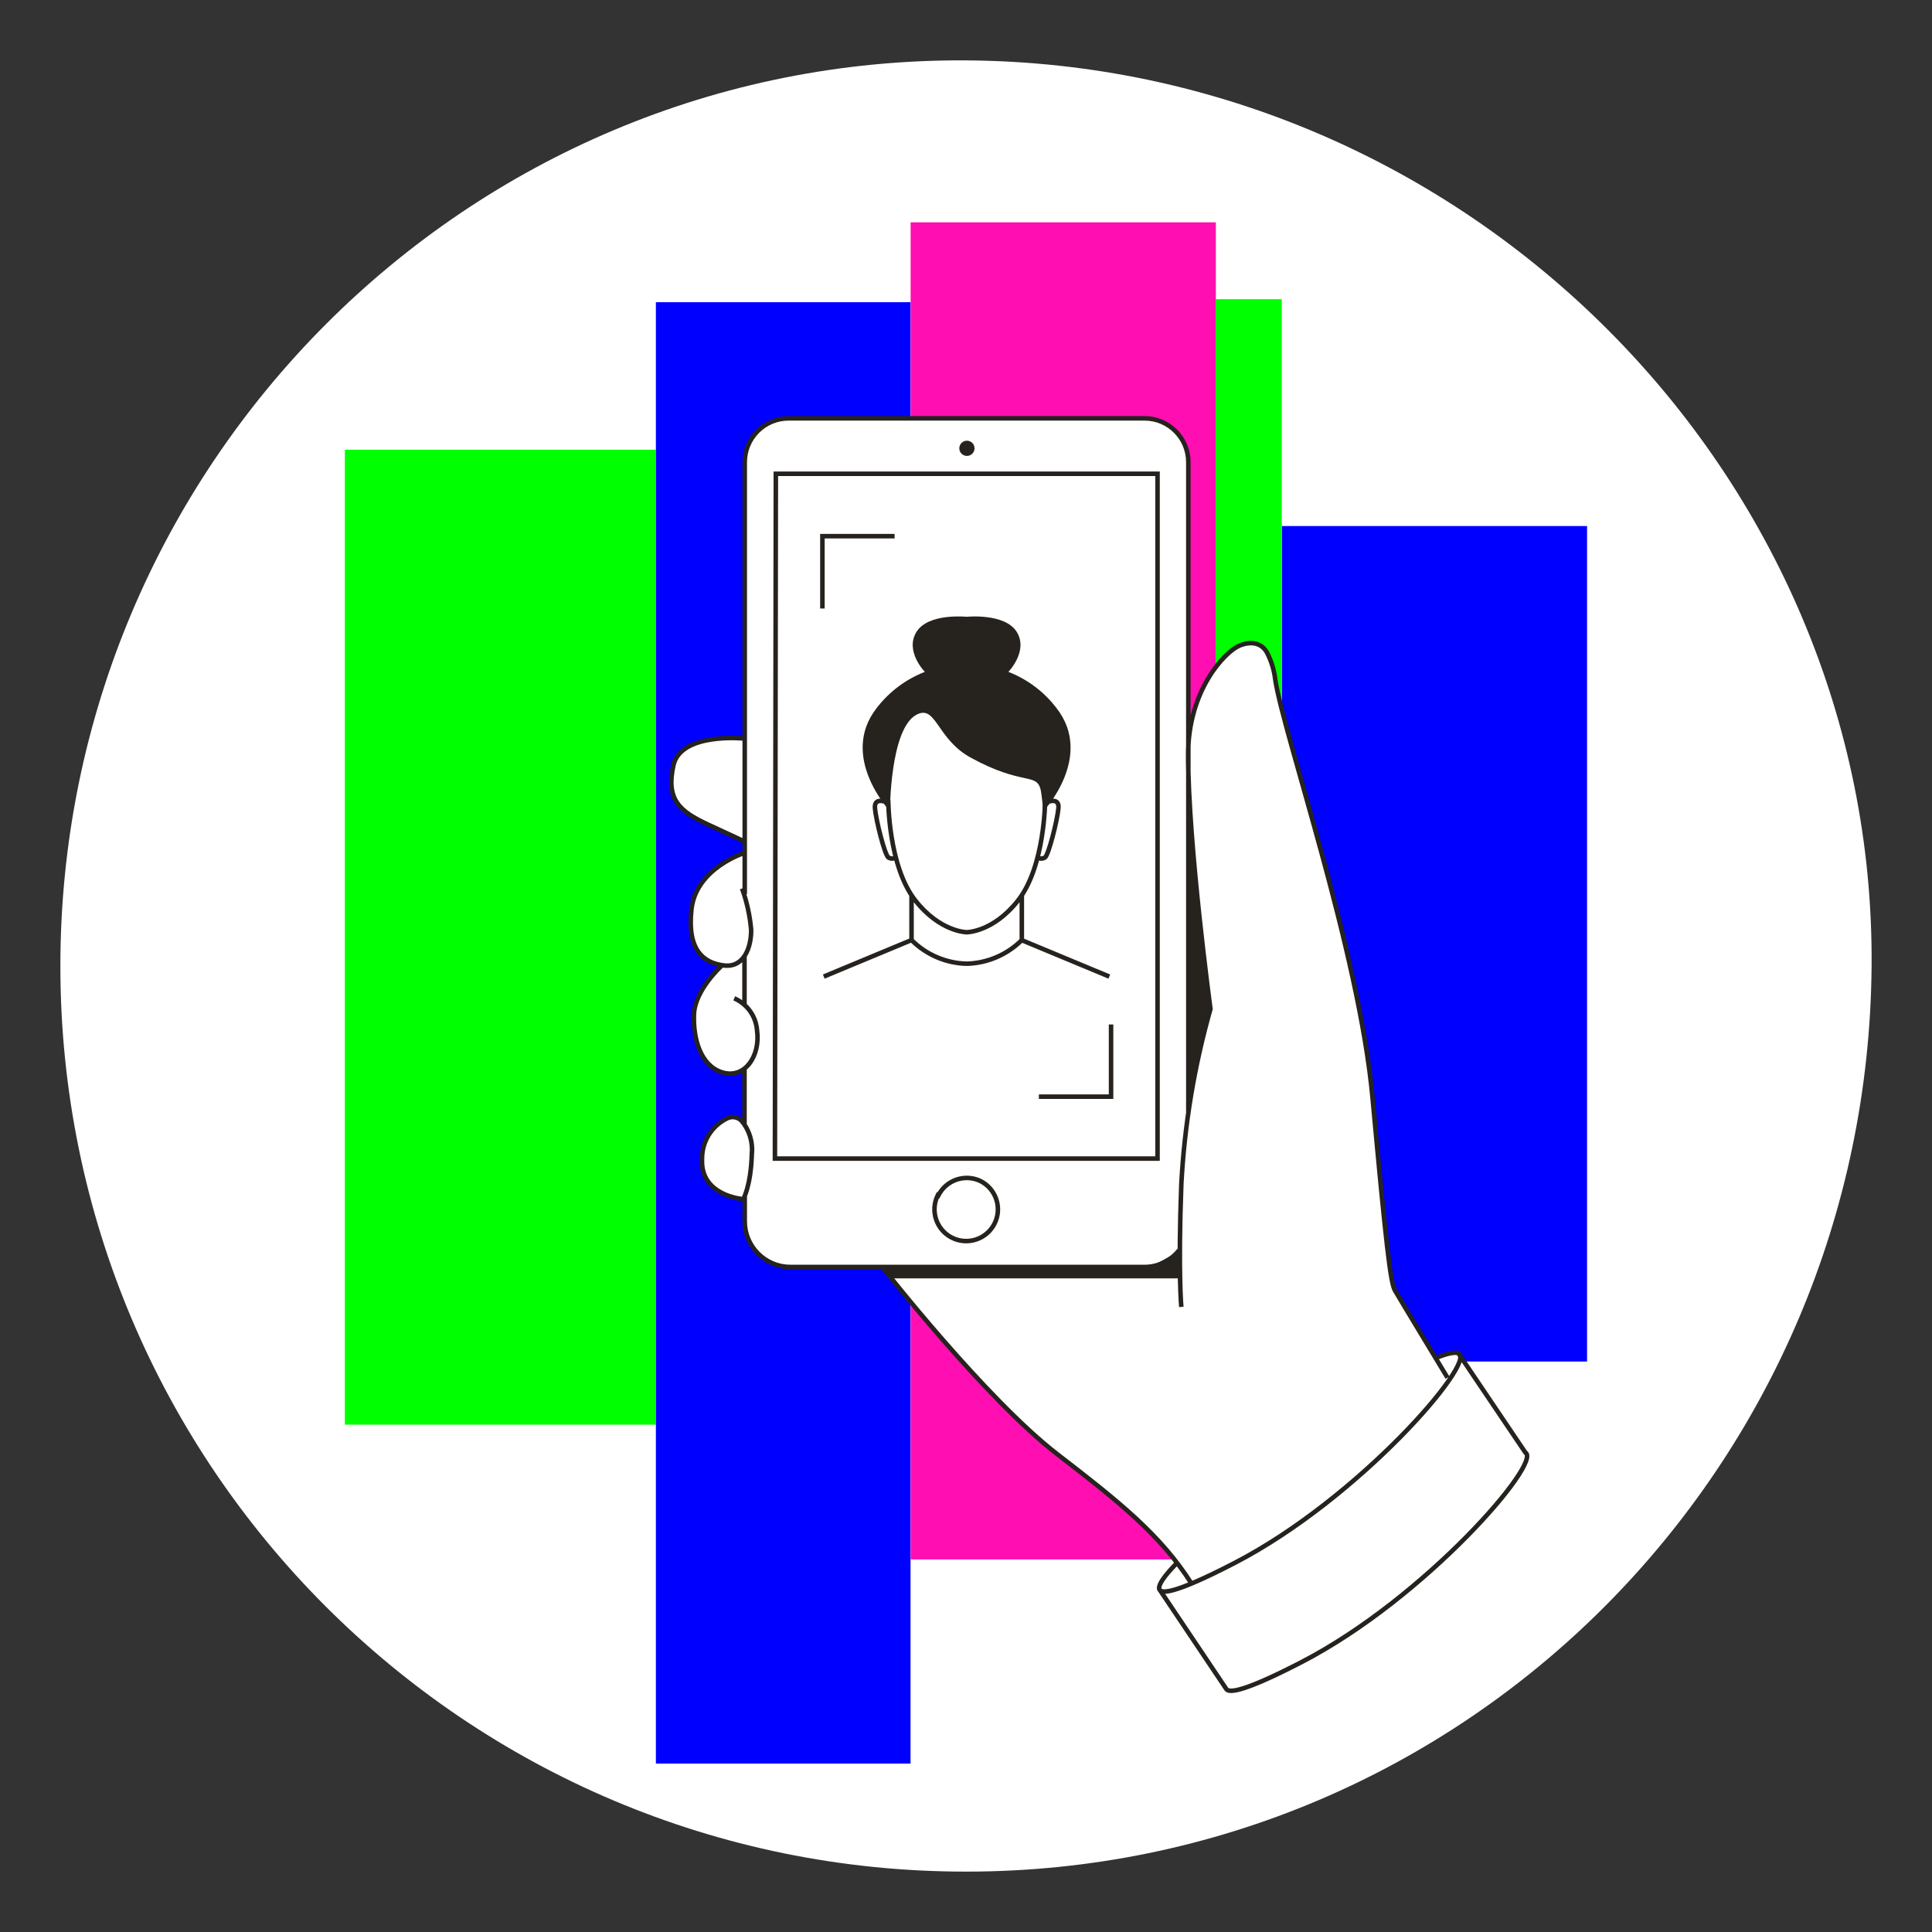
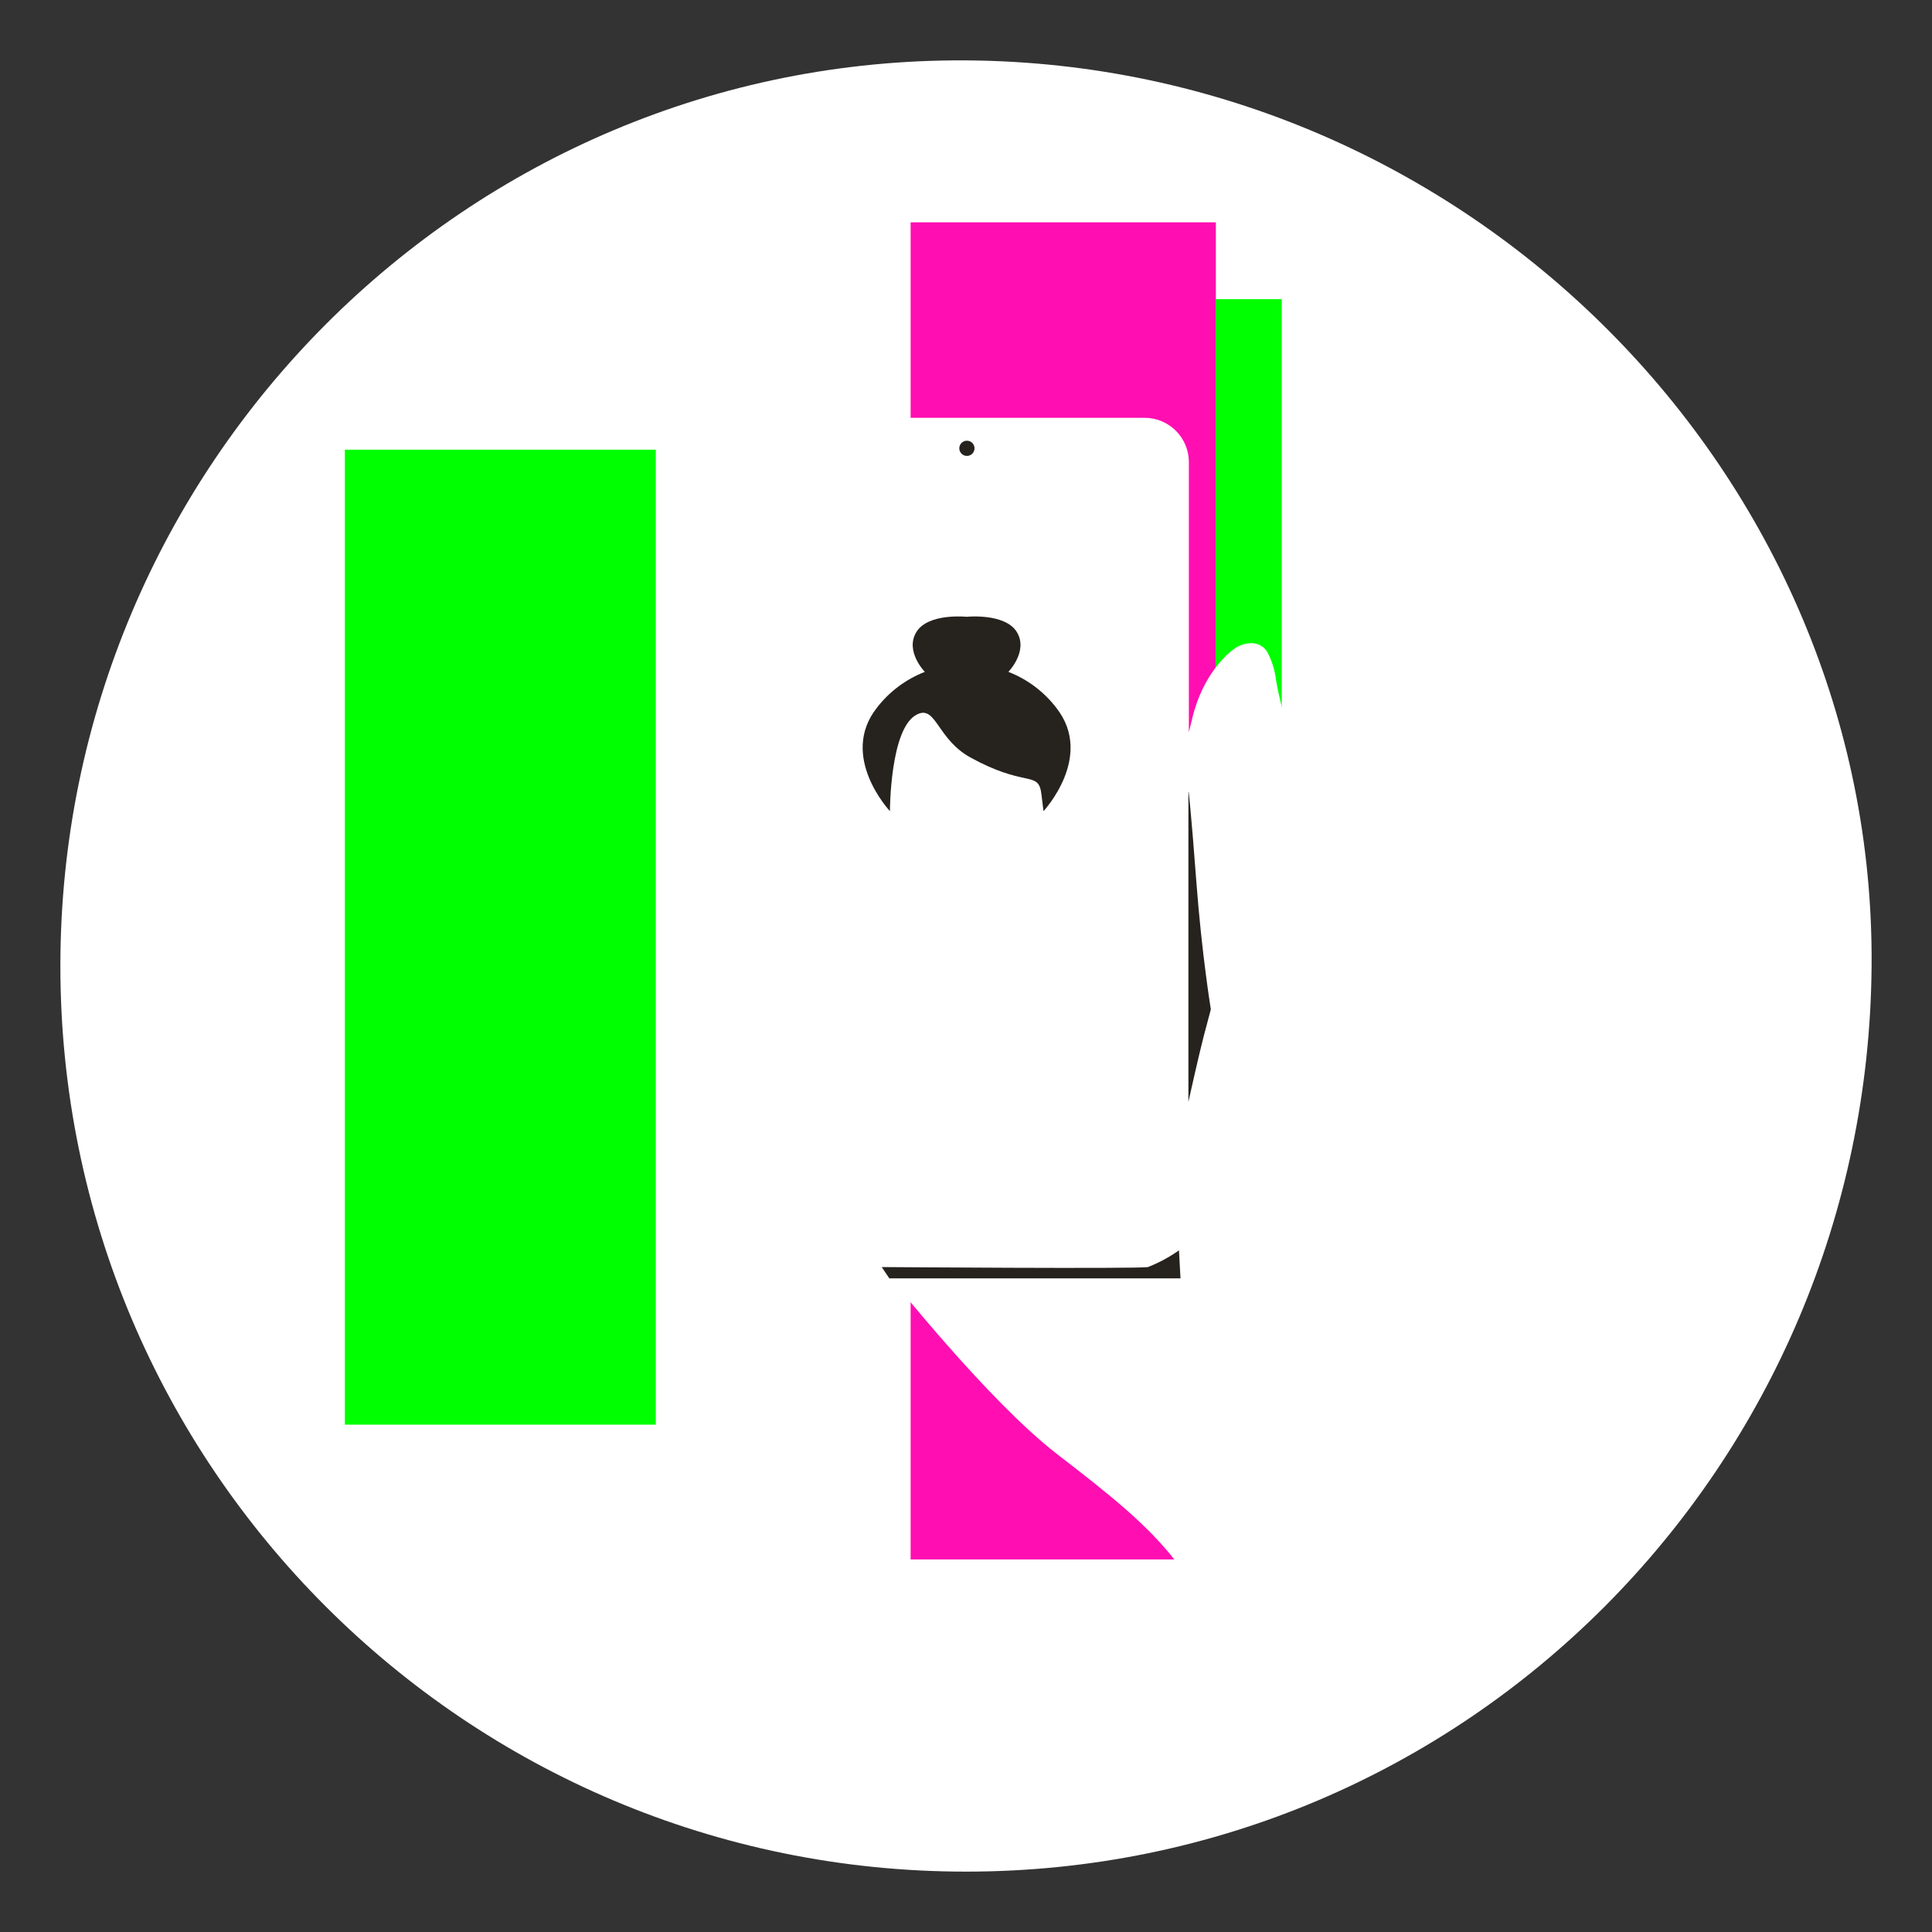
<svg xmlns="http://www.w3.org/2000/svg" width="256" height="256" viewBox="0 0 256 256" fill="none">
  <rect x="0" y="0" width="256" height="256" fill="#333333" stroke="none" />
  <g id="mobile_hand_face_woman_young">
    <path id="darkmodeMask" d="M247.996 128.001C247.476 194.27 194.267 247.999 127.998 247.999C61.725 247.999 8 194.274 8 128.001C8 61.731 61.729 7.592 127.998 8.002C194.447 8.412 248.506 62.931 247.996 128.001Z" fill="white" />
    <g id="stripes">
      <rect id="Rectangle" x="86.898" y="59.586" width="129.189" height="41.202" transform="rotate(90 86.898 59.586)" fill="#00FF00" />
-       <rect id="Rectangle_2" x="120.652" y="40.043" width="193.643" height="33.744" transform="rotate(90 120.652 40.043)" fill="#0000FF" />
      <rect id="Rectangle_3" x="161.109" y="29.46" width="177.174" height="40.446" transform="rotate(90 161.109 29.46)" fill="#FF0EB2" />
-       <rect id="Rectangle_4" x="210.293" y="69.704" width="110.705" height="40.446" transform="rotate(90 210.293 69.704)" fill="#0000FF" />
      <rect id="Rectangle_5" x="169.838" y="39.64" width="176.741" height="8.748" transform="rotate(90 169.838 39.64)" fill="#00FF00" />
    </g>
    <g id="whiteFill">
      <path id="Group" d="M202.411 192.927C202.428 192.74 202.348 192.557 202.199 192.443L202.139 192.373L193.511 179.573C193.482 179.443 193.397 179.332 193.279 179.271C192.866 179.059 191.919 179.271 190.457 179.785L190.266 179.855L190.155 179.674C188.724 177.315 185.347 171.732 184.934 170.996C184.34 169.988 183.735 164.727 181.971 145.527C180.792 132.636 176.035 115.815 172.557 103.529C170.814 97.381 169.443 92.523 169.08 90.104C168.926 88.827 168.544 87.588 167.951 86.445C167.236 85.226 165.825 84.893 164.242 85.569C162.872 86.143 159.405 89.338 158.024 95.012L157.53 97.028V61.218C157.524 57.983 154.9 55.362 151.664 55.362H104.496C101.26 55.362 98.635 57.983 98.63 61.218V97.764H98.358C96.997 97.653 90.113 97.32 89.196 101.352C88.188 105.857 89.801 107.399 93.873 109.314C96.896 110.705 98.106 111.33 98.489 111.471L98.63 111.531V112.932L98.469 112.993C97.461 113.376 92.139 115.512 91.625 120.441C91.192 124.593 92.371 127.063 95.123 127.778L95.546 127.889L95.243 128.202C94.487 128.947 92.038 131.598 91.907 134.249C91.776 137.272 92.683 141.163 95.717 142.07C96.562 142.34 97.481 142.249 98.257 141.818L98.63 141.596V148.752L98.217 148.369C97.909 148.078 97.501 147.915 97.078 147.916C96.82 147.917 96.565 147.976 96.332 148.087C94.258 149.093 92.951 151.205 92.976 153.509C92.734 158.045 97.461 158.781 98.408 158.891H98.63V161.744C98.635 165.126 101.376 167.866 104.758 167.872H116.852L116.923 167.962C118.344 169.756 131.033 185.701 140.043 192.655C147.31 198.259 151.997 202.008 155.756 206.826L155.887 207.007L155.736 207.158C154.073 208.801 153.267 210.122 153.619 210.615V210.666L162.388 223.708C162.469 223.849 162.62 224 163.083 224C164.424 224 167.478 222.76 172.416 220.2C187.837 212.329 202.401 196.163 202.411 192.927Z" fill="white" />
    </g>
-     <path id="blackStroke" d="M117.7 113.608L117.518 113.846L117.523 113.85L117.53 113.854L117.7 113.608ZM121.287 119.322L121.523 119.137L121.523 119.136L121.287 119.322ZM128.09 123.525L128.089 123.825H128.09V123.525ZM134.894 119.322L134.658 119.136L134.657 119.137L134.894 119.322ZM138.482 113.608L138.653 113.854L138.66 113.849L138.667 113.844L138.482 113.608ZM120.783 124.563H120.483V124.687L120.571 124.775L120.783 124.563ZM135.397 124.563L135.609 124.776L135.697 124.688V124.563H135.397ZM157.461 61.218H157.761L157.761 61.217L157.461 61.218ZM151.696 55.433L151.698 55.133H151.696V55.433ZM104.497 55.433L104.497 55.733H104.497V55.433ZM98.682 61.238H98.982H98.682ZM98.682 161.834H98.982H98.682ZM151.676 167.882V168.182H151.676L151.676 167.882ZM102.682 153.519L102.382 153.519L102.381 153.819H102.682V153.519ZM153.378 153.519V153.819H153.678V153.519H153.378ZM153.378 62.781H153.678V62.48H153.378V62.781ZM102.803 62.781V62.48H102.503L102.503 62.78L102.803 62.781ZM124.272 158.357L124.421 158.097L124.146 157.94L124.004 158.222L124.272 158.357ZM129.916 156.493L130.051 156.225L130.045 156.222L129.916 156.493ZM124.342 158.397L124.194 158.658L124.468 158.815L124.61 158.533L124.342 158.397ZM168.98 90.064L168.682 90.098L168.684 90.108L168.98 90.064ZM167.851 86.415L168.117 86.275L168.111 86.265L167.851 86.415ZM164.213 85.558L164.097 85.282L164.095 85.283L164.213 85.558ZM160.393 133.694L160.682 133.776L160.699 133.716L160.69 133.654L160.393 133.694ZM156.533 156.876L156.233 156.86L156.233 156.864L156.533 156.876ZM89.238 101.382L88.945 101.315L88.945 101.317L89.238 101.382ZM99.529 123.182L99.829 123.177L99.829 123.166L99.828 123.156L99.529 123.182ZM100.314 136.537L100.014 136.559L100.015 136.568L100.016 136.578L100.314 136.537ZM98.489 158.891L98.468 159.191L98.656 159.203L98.749 159.041L98.489 158.891ZM99.618 152.955L99.32 152.924L99.318 152.935L99.318 152.946L99.618 152.955ZM98.267 148.52L98.498 148.328L98.491 148.32L98.484 148.312L98.267 148.52ZM96.352 148.188L96.483 148.458L96.486 148.456L96.352 148.188ZM140.095 192.685L139.912 192.923L139.912 192.923L140.095 192.685ZM108.973 71.045V70.745H108.673V71.045H108.973ZM147.221 145.315V145.615H147.521V145.315H147.221ZM193.29 179.331L193.43 179.065L193.427 179.064L193.29 179.331ZM162.48 223.788L162.739 223.637L162.735 223.629L162.729 223.621L162.48 223.788ZM172.438 220.251L172.576 220.517L172.576 220.517L172.438 220.251ZM202.12 192.474L201.871 192.641L201.914 192.704L201.981 192.739L202.12 192.474ZM118.537 113.361C118.337 113.499 118.071 113.499 117.87 113.361L117.53 113.854C117.935 114.135 118.472 114.135 118.878 113.854L118.537 113.361ZM117.882 113.369C117.894 113.378 117.884 113.373 117.856 113.33C117.831 113.291 117.8 113.236 117.765 113.163C117.695 113.016 117.615 112.816 117.529 112.572C117.357 112.087 117.168 111.45 116.987 110.768C116.625 109.4 116.308 107.885 116.235 107.08L115.637 107.134C115.715 107.992 116.043 109.546 116.407 110.921C116.59 111.612 116.784 112.266 116.963 112.773C117.053 113.026 117.141 113.248 117.224 113.422C117.265 113.509 117.308 113.588 117.352 113.656C117.393 113.719 117.447 113.792 117.518 113.846L117.882 113.369ZM116.235 107.08C116.202 106.713 116.289 106.57 116.351 106.512C116.422 106.447 116.548 106.409 116.744 106.42C116.934 106.431 117.139 106.486 117.304 106.544C117.385 106.572 117.453 106.6 117.5 106.62C117.523 106.63 117.541 106.638 117.553 106.643C117.559 106.646 117.563 106.648 117.566 106.649C117.567 106.65 117.568 106.65 117.568 106.651C117.568 106.651 117.568 106.651 117.568 106.651C117.568 106.651 117.568 106.651 117.568 106.651C117.568 106.651 117.568 106.651 117.568 106.651C117.568 106.651 117.568 106.651 117.7 106.381C117.832 106.112 117.832 106.112 117.832 106.112C117.832 106.112 117.832 106.111 117.831 106.111C117.831 106.111 117.831 106.111 117.831 106.111C117.83 106.111 117.83 106.111 117.829 106.11C117.828 106.11 117.826 106.109 117.823 106.108C117.819 106.105 117.812 106.102 117.804 106.099C117.788 106.091 117.765 106.081 117.737 106.068C117.679 106.044 117.598 106.011 117.502 105.977C117.313 105.911 117.048 105.836 116.779 105.821C116.515 105.806 116.19 105.845 115.945 106.071C115.691 106.305 115.595 106.669 115.637 107.134L116.235 107.08ZM117.699 106.018C117.399 106.018 117.399 106.018 117.399 106.018C117.399 106.019 117.399 106.019 117.399 106.019C117.399 106.019 117.399 106.02 117.399 106.02C117.399 106.022 117.399 106.023 117.399 106.026C117.399 106.03 117.399 106.037 117.399 106.045C117.399 106.063 117.4 106.088 117.4 106.122C117.401 106.188 117.403 106.286 117.406 106.412C117.413 106.663 117.428 107.027 117.456 107.477C117.512 108.376 117.625 109.623 117.852 111.014C118.302 113.783 119.209 117.173 121.052 119.508L121.523 119.136C119.778 116.926 118.89 113.664 118.444 110.917C118.222 109.551 118.11 108.324 118.055 107.439C118.027 106.997 118.013 106.64 118.006 106.395C118.003 106.272 118.001 106.178 118 106.114C118 106.082 117.999 106.058 117.999 106.042C117.999 106.034 117.999 106.028 117.999 106.024C117.999 106.022 117.999 106.02 117.999 106.019C117.999 106.019 117.999 106.019 117.999 106.018C117.999 106.018 117.999 106.018 117.999 106.018C117.999 106.018 117.999 106.018 117.699 106.018ZM121.052 119.508C122.733 121.642 124.477 122.723 125.811 123.27C126.477 123.543 127.04 123.681 127.439 123.752C127.638 123.787 127.797 123.805 127.908 123.815C127.963 123.82 128.007 123.822 128.037 123.823C128.052 123.824 128.064 123.825 128.073 123.825C128.077 123.825 128.081 123.825 128.083 123.825C128.085 123.825 128.086 123.825 128.087 123.825C128.087 123.825 128.087 123.825 128.088 123.825C128.088 123.825 128.088 123.825 128.088 123.825C128.088 123.825 128.089 123.825 128.09 123.525C128.092 123.225 128.092 123.225 128.092 123.225C128.092 123.225 128.093 123.225 128.093 123.225C128.093 123.225 128.093 123.225 128.093 123.225C128.093 123.225 128.093 123.225 128.092 123.225C128.092 123.225 128.09 123.225 128.088 123.225C128.083 123.225 128.075 123.225 128.063 123.224C128.041 123.223 128.006 123.221 127.959 123.217C127.865 123.209 127.724 123.193 127.543 123.161C127.182 123.097 126.661 122.969 126.038 122.714C124.795 122.205 123.137 121.185 121.523 119.137L121.052 119.508ZM128.09 123.525C128.09 123.825 128.091 123.825 128.091 123.825C128.091 123.825 128.091 123.825 128.091 123.825C128.092 123.825 128.092 123.825 128.092 123.825C128.093 123.825 128.094 123.825 128.096 123.825C128.098 123.825 128.102 123.825 128.106 123.825C128.115 123.825 128.127 123.824 128.142 123.824C128.173 123.823 128.216 123.82 128.272 123.816C128.382 123.807 128.541 123.789 128.741 123.755C129.14 123.686 129.703 123.549 130.369 123.277C131.704 122.733 133.448 121.652 135.13 119.507L134.657 119.137C133.043 121.196 131.385 122.215 130.143 122.722C129.52 122.976 129 123.101 128.639 123.164C128.458 123.195 128.317 123.21 128.224 123.218C128.177 123.222 128.141 123.223 128.119 123.224C128.108 123.225 128.1 123.225 128.095 123.225C128.092 123.225 128.091 123.225 128.09 123.225C128.09 123.225 128.09 123.225 128.09 123.225C128.09 123.225 128.09 123.225 128.09 123.225C128.09 123.225 128.09 123.225 128.09 123.225C128.09 123.225 128.09 123.225 128.09 123.525ZM135.129 119.508C136.972 117.173 137.879 113.783 138.329 111.014C138.555 109.623 138.668 108.376 138.725 107.477C138.753 107.027 138.767 106.663 138.774 106.412C138.778 106.286 138.78 106.188 138.781 106.122C138.781 106.088 138.781 106.063 138.781 106.045C138.782 106.037 138.782 106.03 138.782 106.026C138.782 106.023 138.782 106.022 138.782 106.02C138.782 106.02 138.782 106.019 138.782 106.019C138.782 106.019 138.782 106.019 138.782 106.018C138.782 106.018 138.782 106.018 138.482 106.018C138.182 106.018 138.182 106.018 138.182 106.018C138.182 106.018 138.182 106.018 138.182 106.018C138.182 106.019 138.182 106.019 138.182 106.019C138.182 106.02 138.182 106.022 138.182 106.024C138.182 106.028 138.182 106.034 138.181 106.042C138.181 106.058 138.181 106.082 138.181 106.114C138.18 106.178 138.178 106.272 138.175 106.395C138.168 106.64 138.154 106.997 138.126 107.439C138.071 108.324 137.959 109.551 137.737 110.917C137.29 113.664 136.403 116.926 134.658 119.136L135.129 119.508ZM137.304 113.854C137.71 114.135 138.247 114.135 138.653 113.854L138.312 113.361C138.111 113.499 137.846 113.499 137.645 113.361L137.304 113.854ZM138.667 113.844C138.737 113.79 138.79 113.717 138.83 113.654C138.873 113.587 138.915 113.507 138.956 113.421C139.038 113.247 139.125 113.025 139.214 112.772C139.392 112.265 139.585 111.611 139.768 110.921C140.132 109.546 140.462 107.992 140.545 107.136L139.948 107.078C139.869 107.884 139.55 109.4 139.188 110.768C139.007 111.45 138.819 112.087 138.648 112.573C138.562 112.817 138.483 113.017 138.414 113.164C138.379 113.238 138.349 113.293 138.324 113.332C138.296 113.375 138.286 113.38 138.298 113.371L138.667 113.844ZM140.545 107.136C140.59 106.671 140.496 106.307 140.242 106.072C139.997 105.844 139.672 105.806 139.408 105.821C139.137 105.836 138.872 105.911 138.682 105.977C138.585 106.011 138.504 106.044 138.447 106.068C138.418 106.081 138.395 106.091 138.379 106.098C138.371 106.102 138.364 106.105 138.36 106.107C138.357 106.108 138.355 106.109 138.354 106.11C138.353 106.11 138.353 106.111 138.352 106.111C138.352 106.111 138.352 106.111 138.352 106.111C138.352 106.111 138.351 106.111 138.351 106.111C138.351 106.111 138.351 106.111 138.482 106.381C138.614 106.651 138.614 106.651 138.614 106.651C138.614 106.651 138.614 106.651 138.614 106.651C138.613 106.651 138.613 106.651 138.613 106.651C138.613 106.651 138.614 106.651 138.614 106.651C138.614 106.651 138.615 106.65 138.616 106.65C138.619 106.648 138.623 106.646 138.629 106.644C138.641 106.638 138.659 106.63 138.683 106.62C138.73 106.6 138.798 106.572 138.879 106.544C139.045 106.486 139.251 106.431 139.442 106.42C139.639 106.409 139.765 106.447 139.835 106.512C139.897 106.569 139.983 106.711 139.948 107.078L140.545 107.136ZM120.483 118.617V124.563H121.083V118.617H120.483ZM120.571 124.775C122.569 126.773 125.258 127.927 128.083 127.998L128.098 127.398C125.427 127.331 122.884 126.24 120.995 124.351L120.571 124.775ZM128.098 127.998C130.922 127.924 133.61 126.771 135.609 124.776L135.185 124.351C133.295 126.237 130.753 127.328 128.082 127.398L128.098 127.998ZM135.697 124.563V118.617H135.097V124.563H135.697ZM120.668 124.286L109.037 129.124L109.268 129.678L120.898 124.84L120.668 124.286ZM135.242 124.84L146.873 129.678L147.103 129.124L135.473 124.286L135.242 124.84ZM157.761 147.593V61.218H157.161V147.593H157.761ZM157.761 61.217C157.749 57.87 155.045 55.156 151.698 55.133L151.694 55.733C154.712 55.754 157.15 58.201 157.161 61.219L157.761 61.217ZM151.696 55.133H104.497V55.733H151.696V55.133ZM104.498 55.133C102.877 55.13 101.321 55.772 100.174 56.917L100.597 57.342C101.632 56.309 103.035 55.73 104.497 55.733L104.498 55.133ZM100.174 56.917C99.026 58.063 98.382 59.617 98.382 61.238L98.982 61.238C98.982 59.777 99.563 58.375 100.597 57.342L100.174 56.917ZM98.382 61.238V118.476H98.982V61.238H98.382ZM98.382 158.488V161.834H98.982V158.488H98.382ZM98.382 161.834C98.382 165.34 101.223 168.182 104.729 168.182V167.582C101.555 167.582 98.982 165.008 98.982 161.834H98.382ZM104.729 168.182H151.676V167.582H104.729V168.182ZM151.676 168.182C153.546 168.18 155.312 167.321 156.467 165.849L155.995 165.479C154.954 166.805 153.362 167.581 151.675 167.582L151.676 168.182ZM98.35 141.475V149.004H98.95V141.475H98.35ZM98.95 133.1V126.649H98.35V133.1H98.95ZM102.682 153.819H153.378V153.219H102.682V153.819ZM153.678 153.519V62.781H153.078V153.519H153.678ZM153.378 62.48H102.803V63.081H153.378V62.48ZM102.503 62.78L102.382 153.519L102.982 153.52L103.103 62.781L102.503 62.78ZM124.004 158.222C122.886 160.444 123.78 163.151 126.002 164.269L126.271 163.733C124.346 162.764 123.571 160.417 124.54 158.492L124.004 158.222ZM126.002 164.269C128.223 165.387 130.93 164.492 132.048 162.271L131.512 162.001C130.543 163.927 128.197 164.702 126.271 163.733L126.002 164.269ZM132.048 162.271C133.166 160.05 132.272 157.343 130.051 156.225L129.781 156.761C131.706 157.73 132.481 160.076 131.512 162.001L132.048 162.271ZM130.045 156.222C127.831 155.167 125.18 156.073 124.075 158.262L124.61 158.533C125.568 156.634 127.867 155.849 129.787 156.763L130.045 156.222ZM124.491 158.137L124.421 158.097L124.123 158.618L124.194 158.658L124.491 158.137ZM191.799 182.546C192.055 182.391 192.055 182.391 192.055 182.391C192.055 182.391 192.055 182.39 192.055 182.39C192.055 182.39 192.054 182.389 192.054 182.389C192.053 182.388 192.052 182.386 192.051 182.383C192.048 182.378 192.043 182.371 192.037 182.361C192.025 182.341 192.007 182.311 191.984 182.272C191.937 182.195 191.868 182.082 191.78 181.937C191.605 181.647 191.354 181.232 191.051 180.731C190.444 179.728 189.629 178.38 188.796 177C187.128 174.237 185.39 171.352 185.094 170.837L184.574 171.135C184.873 171.658 186.617 174.553 188.283 177.31C189.116 178.691 189.931 180.038 190.537 181.041C190.841 181.542 191.092 181.958 191.267 182.247C191.355 182.392 191.423 182.506 191.47 182.583C191.494 182.622 191.512 182.651 191.524 182.671C191.53 182.681 191.534 182.689 191.537 182.694C191.539 182.696 191.54 182.698 191.541 182.7C191.541 182.7 191.541 182.701 191.542 182.701C191.542 182.701 191.542 182.701 191.542 182.701C191.542 182.701 191.542 182.701 191.799 182.546ZM185.094 170.837C184.975 170.628 184.833 170.17 184.666 169.246C184.502 168.336 184.318 167.013 184.097 165.108C183.654 161.3 183.062 155.191 182.17 145.469L181.572 145.524C182.464 155.244 183.057 161.361 183.501 165.177C183.722 167.085 183.908 168.424 184.076 169.353C184.241 170.267 184.396 170.824 184.574 171.135L185.094 170.837ZM182.17 145.469C181.275 135.72 178.315 123.64 175.451 113.113C174.018 107.849 172.606 102.962 171.488 98.951C170.366 94.929 169.543 91.799 169.277 90.019L168.684 90.108C168.957 91.932 169.792 95.102 170.91 99.112C172.03 103.132 173.439 108.008 174.872 113.271C177.736 123.798 180.683 135.832 181.572 145.524L182.17 145.469ZM169.278 90.03C169.128 88.717 168.734 87.443 168.117 86.275L167.586 86.555C168.169 87.658 168.541 88.859 168.682 90.098L169.278 90.03ZM168.111 86.265C167.684 85.528 167.053 85.114 166.331 84.974C165.62 84.836 164.84 84.969 164.097 85.282L164.33 85.835C164.997 85.553 165.654 85.454 166.217 85.563C166.771 85.67 167.253 85.981 167.592 86.566L168.111 86.265ZM164.095 85.283C163.575 85.505 162.884 86 162.147 86.733C161.404 87.471 160.6 88.465 159.858 89.703C158.372 92.179 157.13 95.639 157.13 99.991H157.73C157.73 95.756 158.937 92.403 160.372 90.011C161.09 88.815 161.863 87.861 162.57 87.159C163.28 86.452 163.909 86.015 164.331 85.834L164.095 85.283ZM157.13 99.991C157.13 105.935 157.872 114.375 158.613 121.319C158.984 124.794 159.355 127.897 159.632 130.132C159.771 131.25 159.887 132.15 159.968 132.771C160.009 133.082 160.041 133.323 160.063 133.486C160.073 133.567 160.082 133.63 160.087 133.671C160.09 133.692 160.092 133.708 160.094 133.719C160.094 133.724 160.095 133.728 160.095 133.731C160.096 133.732 160.096 133.733 160.096 133.734C160.096 133.734 160.096 133.734 160.096 133.735C160.096 133.735 160.096 133.735 160.393 133.694C160.69 133.654 160.69 133.654 160.69 133.654C160.69 133.654 160.69 133.654 160.69 133.653C160.69 133.653 160.69 133.652 160.69 133.65C160.69 133.648 160.689 133.644 160.688 133.638C160.687 133.628 160.685 133.612 160.682 133.591C160.676 133.55 160.668 133.488 160.657 133.407C160.636 133.244 160.604 133.004 160.563 132.694C160.482 132.074 160.367 131.174 160.228 130.058C159.95 127.826 159.58 124.726 159.21 121.256C158.469 114.312 157.73 105.9 157.73 99.991H157.13ZM160.105 133.612C157.951 141.193 156.653 148.99 156.233 156.86L156.833 156.892C157.249 149.067 158.54 141.314 160.682 133.776L160.105 133.612ZM156.233 156.864C156.011 162.796 156.011 166.876 156.067 169.475C156.095 170.775 156.136 171.705 156.171 172.31C156.189 172.613 156.204 172.835 156.216 172.982C156.221 173.055 156.226 173.11 156.229 173.147C156.231 173.165 156.232 173.179 156.233 173.188C156.234 173.193 156.234 173.196 156.234 173.199C156.234 173.2 156.234 173.201 156.234 173.201C156.234 173.202 156.234 173.202 156.234 173.202C156.234 173.202 156.234 173.202 156.234 173.203C156.235 173.203 156.235 173.203 156.533 173.173C156.832 173.143 156.832 173.143 156.832 173.143C156.832 173.143 156.832 173.143 156.832 173.143C156.832 173.143 156.832 173.143 156.832 173.143C156.831 173.142 156.831 173.142 156.831 173.141C156.831 173.139 156.831 173.136 156.83 173.132C156.83 173.123 156.829 173.111 156.827 173.094C156.824 173.059 156.819 173.007 156.814 172.935C156.803 172.793 156.787 172.575 156.77 172.276C156.736 171.678 156.694 170.756 156.667 169.463C156.611 166.876 156.611 162.808 156.833 156.887L156.233 156.864ZM98.55 97.855C98.58 97.556 98.58 97.556 98.58 97.556C98.58 97.556 98.58 97.556 98.58 97.556C98.579 97.556 98.579 97.556 98.578 97.556C98.577 97.556 98.575 97.555 98.573 97.555C98.569 97.555 98.562 97.554 98.554 97.553C98.537 97.552 98.513 97.55 98.482 97.547C98.419 97.542 98.327 97.535 98.21 97.528C97.977 97.513 97.644 97.497 97.241 97.492C96.436 97.482 95.349 97.514 94.227 97.685C93.107 97.856 91.933 98.169 90.967 98.73C89.996 99.296 89.221 100.122 88.945 101.315L89.53 101.45C89.758 100.46 90.4 99.754 91.269 99.249C92.143 98.74 93.234 98.444 94.317 98.278C95.397 98.113 96.449 98.082 97.233 98.092C97.625 98.097 97.948 98.112 98.173 98.126C98.285 98.133 98.373 98.14 98.432 98.145C98.462 98.148 98.484 98.15 98.499 98.151C98.506 98.152 98.512 98.152 98.516 98.153C98.517 98.153 98.519 98.153 98.519 98.153C98.52 98.153 98.52 98.153 98.52 98.153C98.52 98.153 98.52 98.153 98.52 98.153C98.52 98.153 98.52 98.153 98.55 97.855ZM88.945 101.317C88.432 103.63 88.604 105.253 89.469 106.534C90.32 107.794 91.808 108.664 93.769 109.566L94.019 109.021C92.059 108.119 90.715 107.306 89.966 106.198C89.231 105.11 89.035 103.68 89.53 101.447L88.945 101.317ZM93.769 109.566C95.728 110.468 96.925 111.025 97.63 111.356C97.984 111.521 98.214 111.63 98.356 111.698C98.427 111.732 98.475 111.755 98.506 111.77C98.522 111.777 98.533 111.783 98.54 111.786C98.543 111.788 98.546 111.789 98.547 111.79C98.548 111.79 98.549 111.79 98.549 111.791C98.549 111.791 98.55 111.791 98.55 111.791C98.55 111.791 98.55 111.791 98.55 111.791C98.55 111.791 98.55 111.791 98.55 111.791C98.55 111.791 98.55 111.791 98.681 111.521C98.813 111.252 98.813 111.252 98.813 111.252C98.813 111.252 98.813 111.252 98.813 111.252C98.813 111.252 98.813 111.252 98.813 111.252C98.813 111.251 98.812 111.251 98.812 111.251C98.812 111.251 98.811 111.251 98.81 111.25C98.808 111.249 98.805 111.248 98.802 111.246C98.794 111.242 98.782 111.237 98.767 111.229C98.735 111.214 98.685 111.19 98.614 111.156C98.47 111.088 98.239 110.978 97.885 110.812C97.178 110.481 95.98 109.924 94.019 109.021L93.769 109.566ZM98.682 112.993C98.593 112.706 98.593 112.706 98.592 112.707C98.592 112.707 98.592 112.707 98.592 112.707C98.592 112.707 98.591 112.707 98.591 112.707C98.59 112.707 98.588 112.708 98.586 112.708C98.583 112.71 98.577 112.711 98.571 112.713C98.557 112.718 98.538 112.724 98.513 112.733C98.463 112.75 98.391 112.775 98.3 112.809C98.117 112.876 97.857 112.979 97.544 113.119C96.918 113.399 96.076 113.83 95.213 114.437C93.491 115.647 91.65 117.58 91.329 120.427L91.925 120.495C92.219 117.889 93.906 116.089 95.558 114.928C96.382 114.349 97.188 113.935 97.789 113.667C98.089 113.533 98.337 113.435 98.509 113.371C98.595 113.339 98.662 113.316 98.706 113.301C98.729 113.293 98.746 113.288 98.757 113.284C98.762 113.282 98.766 113.281 98.769 113.28C98.77 113.28 98.771 113.279 98.772 113.279C98.772 113.279 98.772 113.279 98.772 113.279C98.772 113.279 98.772 113.279 98.772 113.279C98.772 113.279 98.772 113.279 98.682 112.993ZM91.329 120.427C91.017 123.19 91.413 125.06 92.287 126.289C93.167 127.526 94.489 128.055 95.894 128.227L95.967 127.632C94.661 127.471 93.524 126.993 92.776 125.941C92.023 124.882 91.622 123.185 91.925 120.495L91.329 120.427ZM95.894 128.227C96.629 128.317 97.26 128.19 97.788 127.898C98.312 127.608 98.716 127.166 99.02 126.654C99.623 125.636 99.85 124.305 99.829 123.177L99.229 123.188C99.248 124.246 99.032 125.456 98.504 126.348C98.241 126.791 97.908 127.146 97.497 127.373C97.09 127.599 96.588 127.708 95.967 127.632L95.894 128.227ZM99.828 123.156C99.662 121.269 99.253 119.411 98.612 117.628L98.047 117.831C98.671 119.565 99.069 121.373 99.23 123.209L99.828 123.156ZM95.587 128C95.385 127.778 95.385 127.778 95.385 127.778C95.385 127.778 95.385 127.778 95.385 127.778C95.385 127.778 95.384 127.779 95.384 127.779C95.383 127.779 95.383 127.78 95.382 127.781C95.38 127.783 95.377 127.785 95.373 127.789C95.366 127.795 95.356 127.805 95.343 127.817C95.316 127.842 95.277 127.879 95.228 127.926C95.13 128.021 94.991 128.16 94.823 128.336C94.489 128.688 94.042 129.191 93.589 129.796C92.691 130.995 91.739 132.64 91.659 134.325L92.258 134.354C92.329 132.854 93.191 131.329 94.069 130.155C94.505 129.573 94.936 129.089 95.258 128.749C95.419 128.58 95.553 128.447 95.646 128.357C95.692 128.312 95.728 128.278 95.753 128.255C95.765 128.244 95.774 128.235 95.78 128.23C95.783 128.227 95.785 128.225 95.787 128.224C95.787 128.223 95.788 128.223 95.788 128.222C95.788 128.222 95.788 128.222 95.788 128.222C95.788 128.222 95.788 128.222 95.788 128.222C95.788 128.222 95.788 128.222 95.587 128ZM91.659 134.325C91.582 135.949 91.791 137.719 92.407 139.205C93.024 140.694 94.062 141.926 95.652 142.398L95.823 141.823C94.46 141.418 93.534 140.357 92.961 138.976C92.388 137.592 92.184 135.915 92.258 134.354L91.659 134.325ZM95.652 142.398C97.263 142.876 98.646 142.268 99.545 141.102C100.434 139.947 100.852 138.251 100.611 136.496L100.016 136.578C100.239 138.199 99.846 139.728 99.069 140.735C98.302 141.731 97.166 142.221 95.823 141.823L95.652 142.398ZM100.613 136.515C100.466 134.533 99.232 132.797 97.409 132.008L97.171 132.559C98.789 133.259 99.884 134.8 100.014 136.559L100.613 136.515ZM92.727 153.544C92.658 154.841 92.983 155.857 93.522 156.645C94.058 157.43 94.793 157.971 95.523 158.345C96.252 158.718 96.987 158.929 97.536 159.046C97.811 159.105 98.042 159.141 98.205 159.162C98.286 159.173 98.351 159.18 98.396 159.184C98.418 159.186 98.436 159.188 98.448 159.189C98.454 159.19 98.459 159.19 98.462 159.19C98.464 159.19 98.465 159.19 98.466 159.19C98.467 159.19 98.467 159.191 98.468 159.191C98.468 159.191 98.468 159.191 98.468 159.191C98.468 159.191 98.468 159.191 98.489 158.891C98.51 158.592 98.51 158.592 98.51 158.592C98.51 158.592 98.51 158.592 98.51 158.592C98.51 158.592 98.51 158.592 98.51 158.592C98.509 158.592 98.508 158.592 98.507 158.592C98.505 158.592 98.502 158.591 98.497 158.591C98.488 158.59 98.473 158.589 98.454 158.587C98.415 158.583 98.357 158.577 98.282 158.567C98.133 158.548 97.919 158.514 97.661 158.459C97.145 158.349 96.465 158.153 95.796 157.81C95.127 157.468 94.481 156.985 94.017 156.307C93.556 155.633 93.264 154.748 93.326 153.576L92.727 153.544ZM98.489 158.891C98.749 159.041 98.749 159.041 98.749 159.041C98.749 159.04 98.749 159.04 98.749 159.04C98.749 159.04 98.75 159.04 98.75 159.039C98.75 159.039 98.751 159.038 98.751 159.037C98.752 159.036 98.753 159.034 98.754 159.032C98.757 159.027 98.76 159.02 98.765 159.012C98.774 158.995 98.786 158.972 98.801 158.941C98.832 158.879 98.874 158.789 98.925 158.668C99.026 158.427 99.16 158.065 99.297 157.572C99.571 156.586 99.856 155.078 99.918 152.964L99.318 152.946C99.258 155.015 98.979 156.475 98.719 157.411C98.589 157.88 98.463 158.218 98.372 158.436C98.326 158.545 98.289 158.624 98.264 158.675C98.251 158.7 98.242 158.718 98.236 158.729C98.233 158.735 98.231 158.739 98.23 158.741C98.229 158.742 98.229 158.742 98.228 158.743C98.228 158.743 98.228 158.743 98.228 158.742C98.228 158.742 98.229 158.742 98.229 158.742C98.229 158.742 98.229 158.742 98.229 158.742C98.229 158.742 98.229 158.742 98.489 158.891ZM99.916 152.986C100.093 151.306 99.581 149.625 98.498 148.328L98.037 148.713C99.017 149.885 99.479 151.404 99.32 152.924L99.916 152.986ZM98.484 148.312C97.895 147.701 96.979 147.542 96.219 147.919L96.486 148.456C97.011 148.196 97.645 148.306 98.051 148.728L98.484 148.312ZM96.222 147.918C94.061 148.964 92.7 151.163 92.726 153.563L93.326 153.556C93.302 151.389 94.532 149.402 96.483 148.458L96.222 147.918ZM116.914 167.892C116.678 168.077 116.678 168.077 116.678 168.077C116.678 168.077 116.678 168.077 116.678 168.077C116.679 168.078 116.68 168.079 116.68 168.08C116.682 168.082 116.685 168.085 116.688 168.089C116.695 168.098 116.704 168.111 116.718 168.127C116.744 168.161 116.783 168.21 116.834 168.275C116.937 168.405 117.088 168.596 117.284 168.842C117.676 169.334 118.247 170.044 118.962 170.919C120.391 172.67 122.396 175.081 124.699 177.723C129.302 183.001 135.114 189.219 139.912 192.923L140.278 192.448C135.532 188.784 129.753 182.605 125.152 177.329C122.853 174.693 120.852 172.287 119.426 170.54C118.713 169.666 118.144 168.958 117.753 168.468C117.558 168.223 117.407 168.032 117.305 167.903C117.254 167.839 117.215 167.79 117.189 167.756C117.176 167.74 117.167 167.728 117.16 167.719C117.157 167.715 117.154 167.712 117.153 167.71C117.152 167.709 117.151 167.708 117.151 167.708C117.151 167.707 117.151 167.707 117.15 167.707C117.15 167.707 117.15 167.707 116.914 167.892ZM139.912 192.923C147.982 199.137 153.552 203.561 157.621 209.98L158.127 209.659C153.993 203.136 148.335 198.651 140.278 192.448L139.912 192.923ZM118.537 70.745H108.973V71.345H118.537V70.745ZM108.673 71.045V80.63H109.273V71.045H108.673ZM137.656 145.615H147.221V145.015H137.656V145.615ZM147.521 145.315V135.751H146.921V145.315H147.521ZM155.969 207.098C155.761 206.882 155.76 206.882 155.76 206.882C155.76 206.882 155.76 206.882 155.76 206.882C155.76 206.883 155.759 206.883 155.759 206.884C155.757 206.885 155.756 206.887 155.753 206.889C155.749 206.893 155.742 206.899 155.734 206.908C155.717 206.924 155.693 206.948 155.662 206.979C155.6 207.04 155.511 207.129 155.405 207.239C155.192 207.459 154.906 207.764 154.615 208.103C154.324 208.441 154.023 208.819 153.784 209.185C153.551 209.54 153.352 209.92 153.303 210.256C153.278 210.43 153.289 210.621 153.387 210.792C153.488 210.969 153.656 211.08 153.854 211.137C154.226 211.246 154.779 211.19 155.528 210.989C157.05 210.58 159.613 209.499 163.736 207.364L163.46 206.832C159.34 208.965 156.826 210.019 155.372 210.41C154.633 210.608 154.222 210.62 154.022 210.561C153.935 210.536 153.914 210.505 153.908 210.494C153.899 210.478 153.884 210.435 153.897 210.342C153.926 210.144 154.061 209.858 154.286 209.513C154.505 209.178 154.787 208.822 155.07 208.494C155.351 208.166 155.628 207.871 155.836 207.657C155.939 207.55 156.025 207.464 156.085 207.405C156.114 207.375 156.138 207.352 156.153 207.337C156.161 207.329 156.167 207.323 156.171 207.319C156.173 207.318 156.175 207.316 156.176 207.315C156.176 207.315 156.176 207.314 156.177 207.314C156.177 207.314 156.177 207.314 156.177 207.314C156.177 207.314 156.177 207.314 155.969 207.098ZM163.736 207.364C172.017 203.077 180.042 196.415 185.707 190.678C188.539 187.809 190.789 185.162 192.19 183.151C192.888 182.148 193.385 181.287 193.634 180.627C193.757 180.3 193.83 179.995 193.818 179.735C193.806 179.462 193.695 179.205 193.43 179.065L193.151 179.597C193.174 179.609 193.213 179.634 193.219 179.762C193.225 179.903 193.185 180.118 193.073 180.415C192.85 181.006 192.386 181.818 191.697 182.808C190.323 184.782 188.098 187.401 185.28 190.256C179.643 195.965 171.668 202.582 163.46 206.832L163.736 207.364ZM193.427 179.064C193.255 178.976 193.049 178.944 192.836 178.943C192.619 178.941 192.371 178.971 192.101 179.026C191.56 179.135 190.898 179.352 190.153 179.658L190.381 180.213C191.107 179.915 191.73 179.713 192.22 179.614C192.465 179.564 192.669 179.541 192.831 179.543C192.997 179.544 193.098 179.57 193.154 179.598L193.427 179.064ZM153.372 210.752L162.231 223.956L162.729 223.621L153.87 210.418L153.372 210.752ZM162.221 223.94C162.403 224.251 162.774 224.347 163.19 224.336C163.621 224.326 164.21 224.202 164.989 223.949C166.553 223.441 168.964 222.384 172.576 220.517L172.3 219.984C168.696 221.847 166.32 222.886 164.804 223.378C164.044 223.625 163.52 223.728 163.176 223.736C162.817 223.745 162.749 223.653 162.739 223.637L162.221 223.94ZM172.576 220.517C180.857 216.235 188.88 209.57 194.541 203.829C197.373 200.958 199.622 198.31 201.021 196.296C201.719 195.293 202.216 194.431 202.464 193.77C202.588 193.443 202.66 193.138 202.648 192.878C202.635 192.605 202.525 192.347 202.259 192.208L201.981 192.739C202.004 192.751 202.043 192.777 202.048 192.905C202.055 193.046 202.015 193.261 201.903 193.559C201.681 194.15 201.217 194.963 200.528 195.954C199.155 197.93 196.931 200.551 194.114 203.408C188.48 209.121 180.508 215.74 172.3 219.984L172.576 220.517ZM202.369 192.306L193.53 179.204L193.032 179.539L201.871 192.641L202.369 192.306Z" fill="#26221E" />
    <g id="blackFill">
      <path id="blackFill_2" fill-rule="evenodd" clip-rule="evenodd" d="M128.121 60.412C127.564 60.412 127.113 59.961 127.113 59.404C127.113 58.847 127.564 58.396 128.121 58.396C128.677 58.396 129.129 58.847 129.129 59.404C129.129 59.961 128.677 60.412 128.121 60.412ZM138.008 105.353C138.27 107.54 138.27 107.48 138.27 107.48C138.27 107.48 145.033 100.253 139.983 93.813C138.341 91.661 136.137 90.005 133.614 89.025C133.614 89.025 136.295 86.284 134.732 83.744C133.17 81.204 128.08 81.728 128.08 81.728C128.08 81.728 122.991 81.194 121.428 83.744C119.866 86.294 122.547 89.025 122.547 89.025C120.022 90.007 117.815 91.663 116.167 93.813C111.128 100.253 117.921 107.48 117.921 107.48C117.921 107.48 117.921 96.534 121.449 94.7C122.826 93.966 123.494 94.921 124.49 96.347C125.367 97.603 126.499 99.223 128.594 100.374C132.077 102.289 134.275 102.771 135.668 103.076C137.273 103.428 137.808 103.545 138.008 105.353ZM156.22 165.674C154.945 166.579 153.564 167.323 152.108 167.892C150.848 168.144 116.833 167.892 116.833 167.892L117.84 169.393H156.422L156.22 165.674ZM157.47 146.001V104.96H157.51C157.51 104.96 157.813 107.389 158.528 116.913C159.244 126.438 160.443 133.745 160.443 133.745C160.443 133.745 160.131 134.884 159.486 137.353C158.841 139.822 157.47 146.001 157.47 146.001Z" fill="#26221E" />
    </g>
  </g>
</svg>